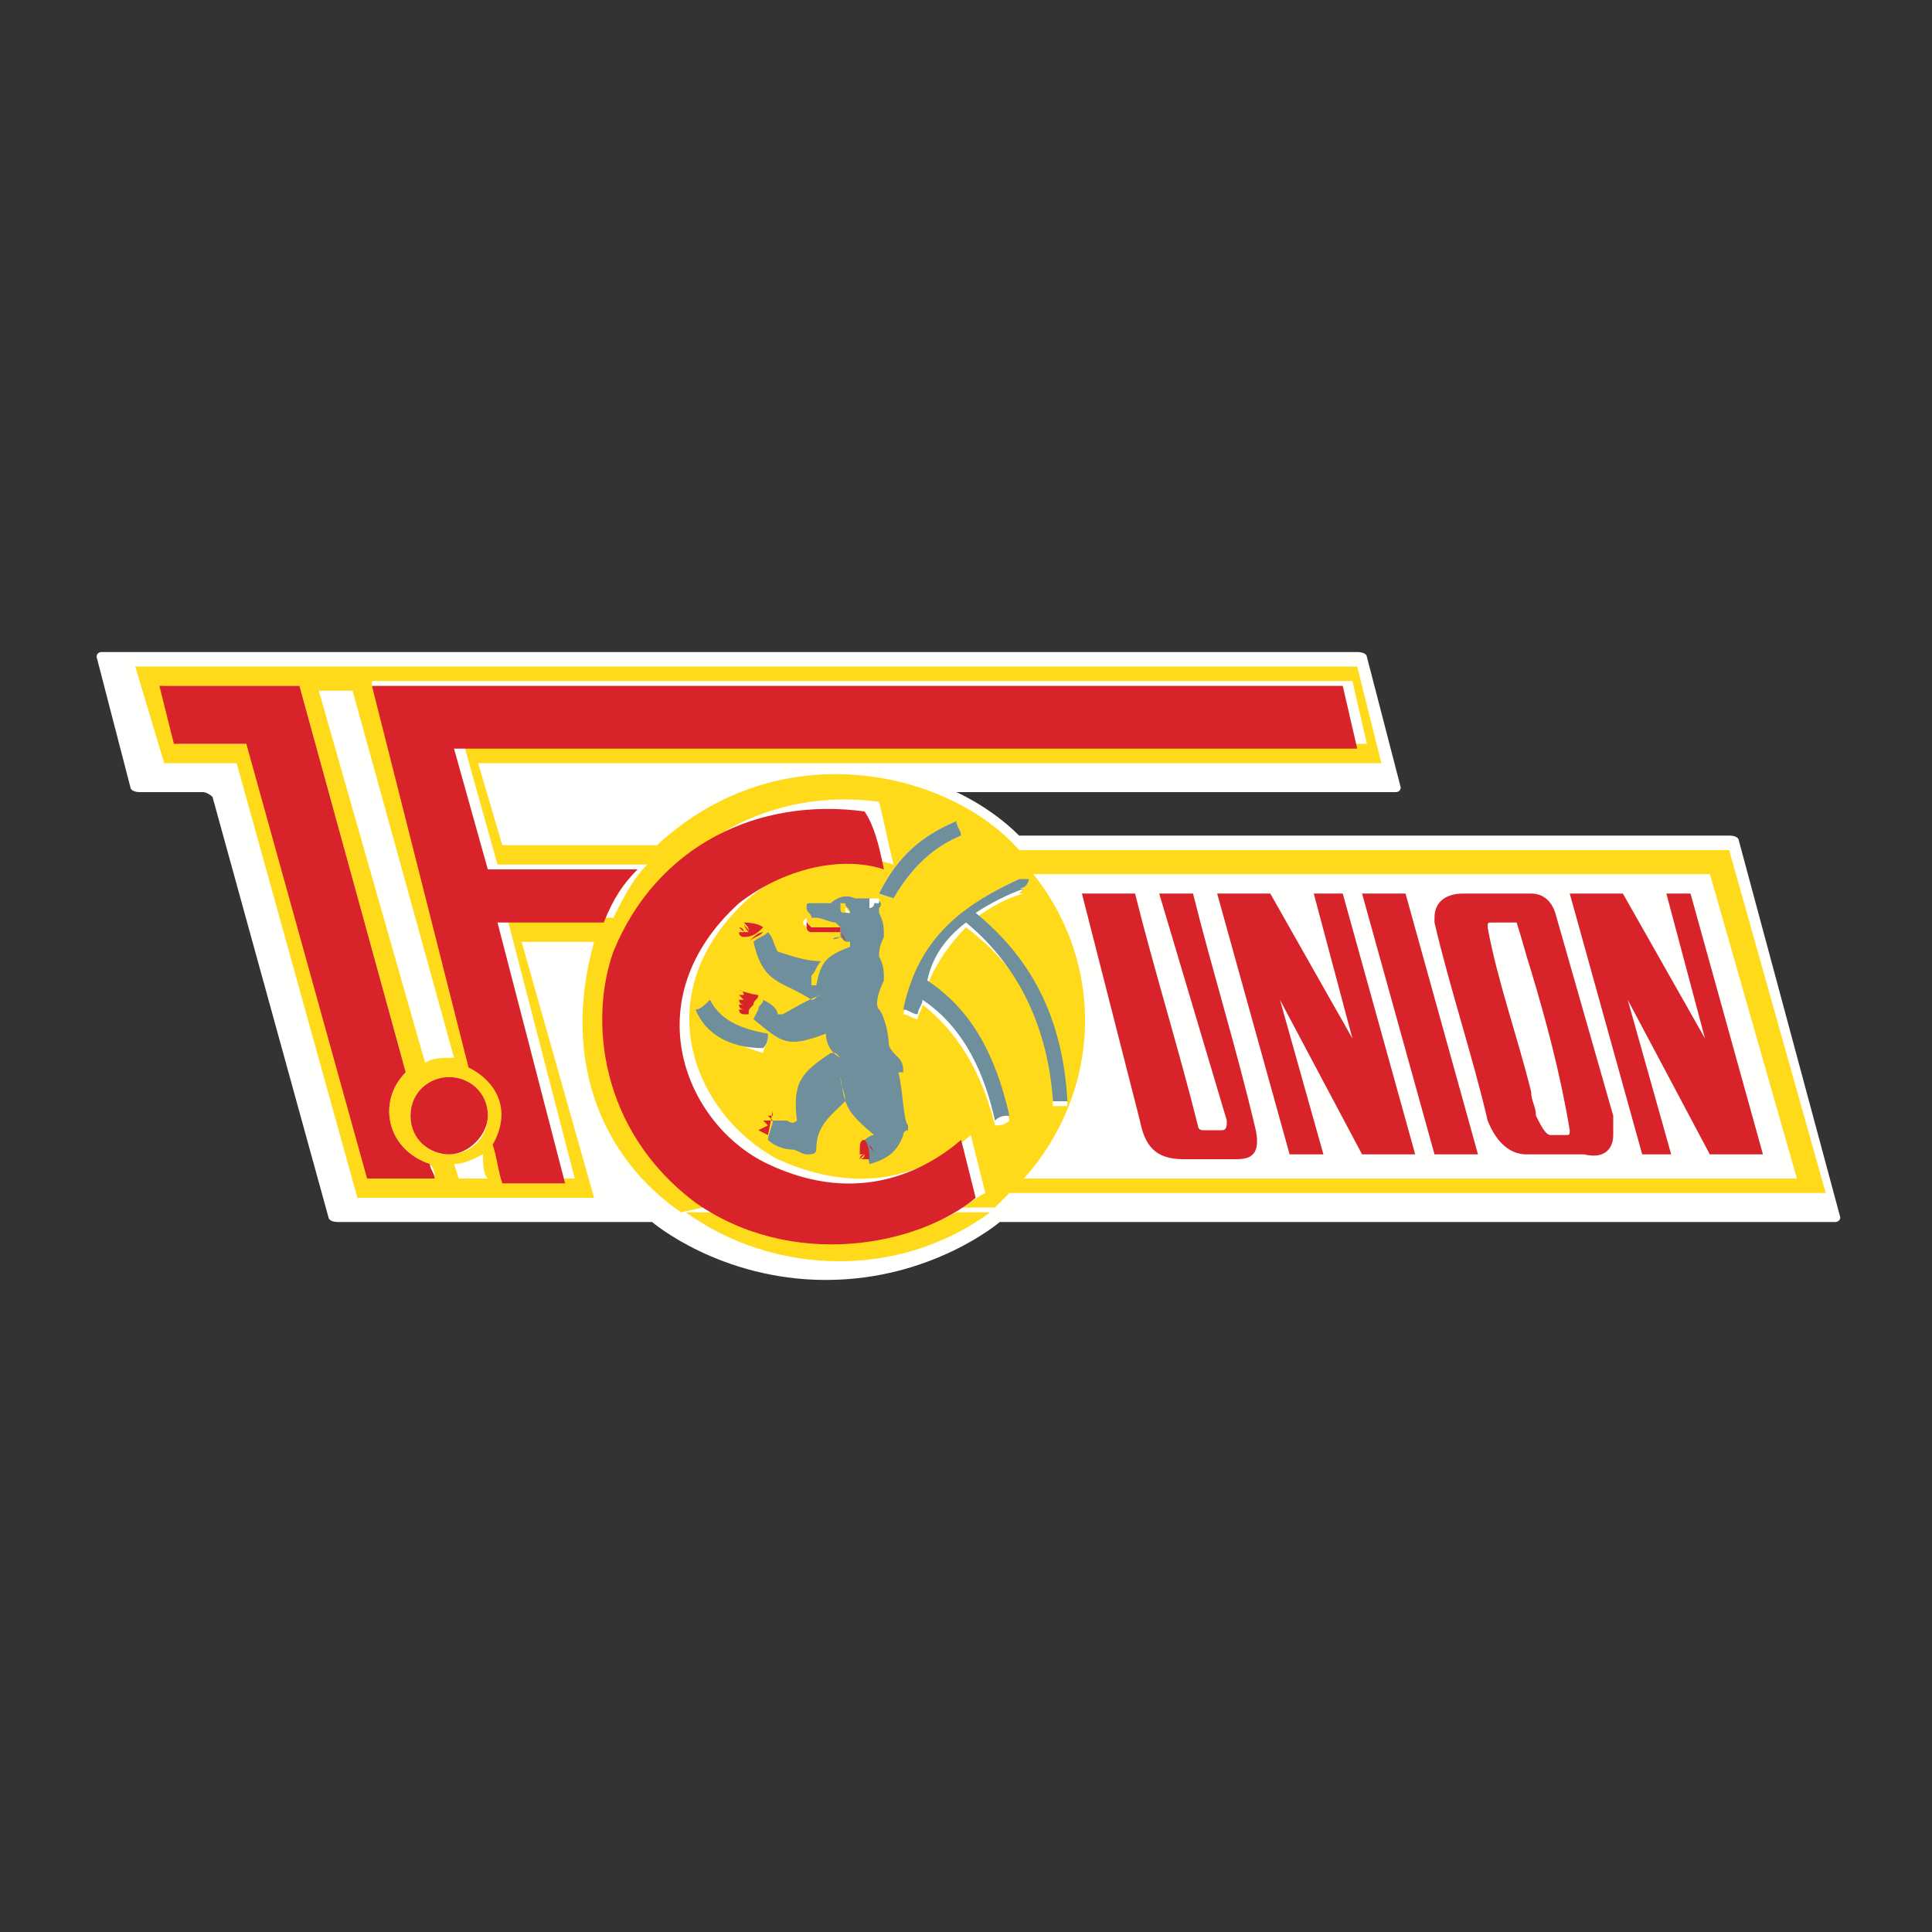
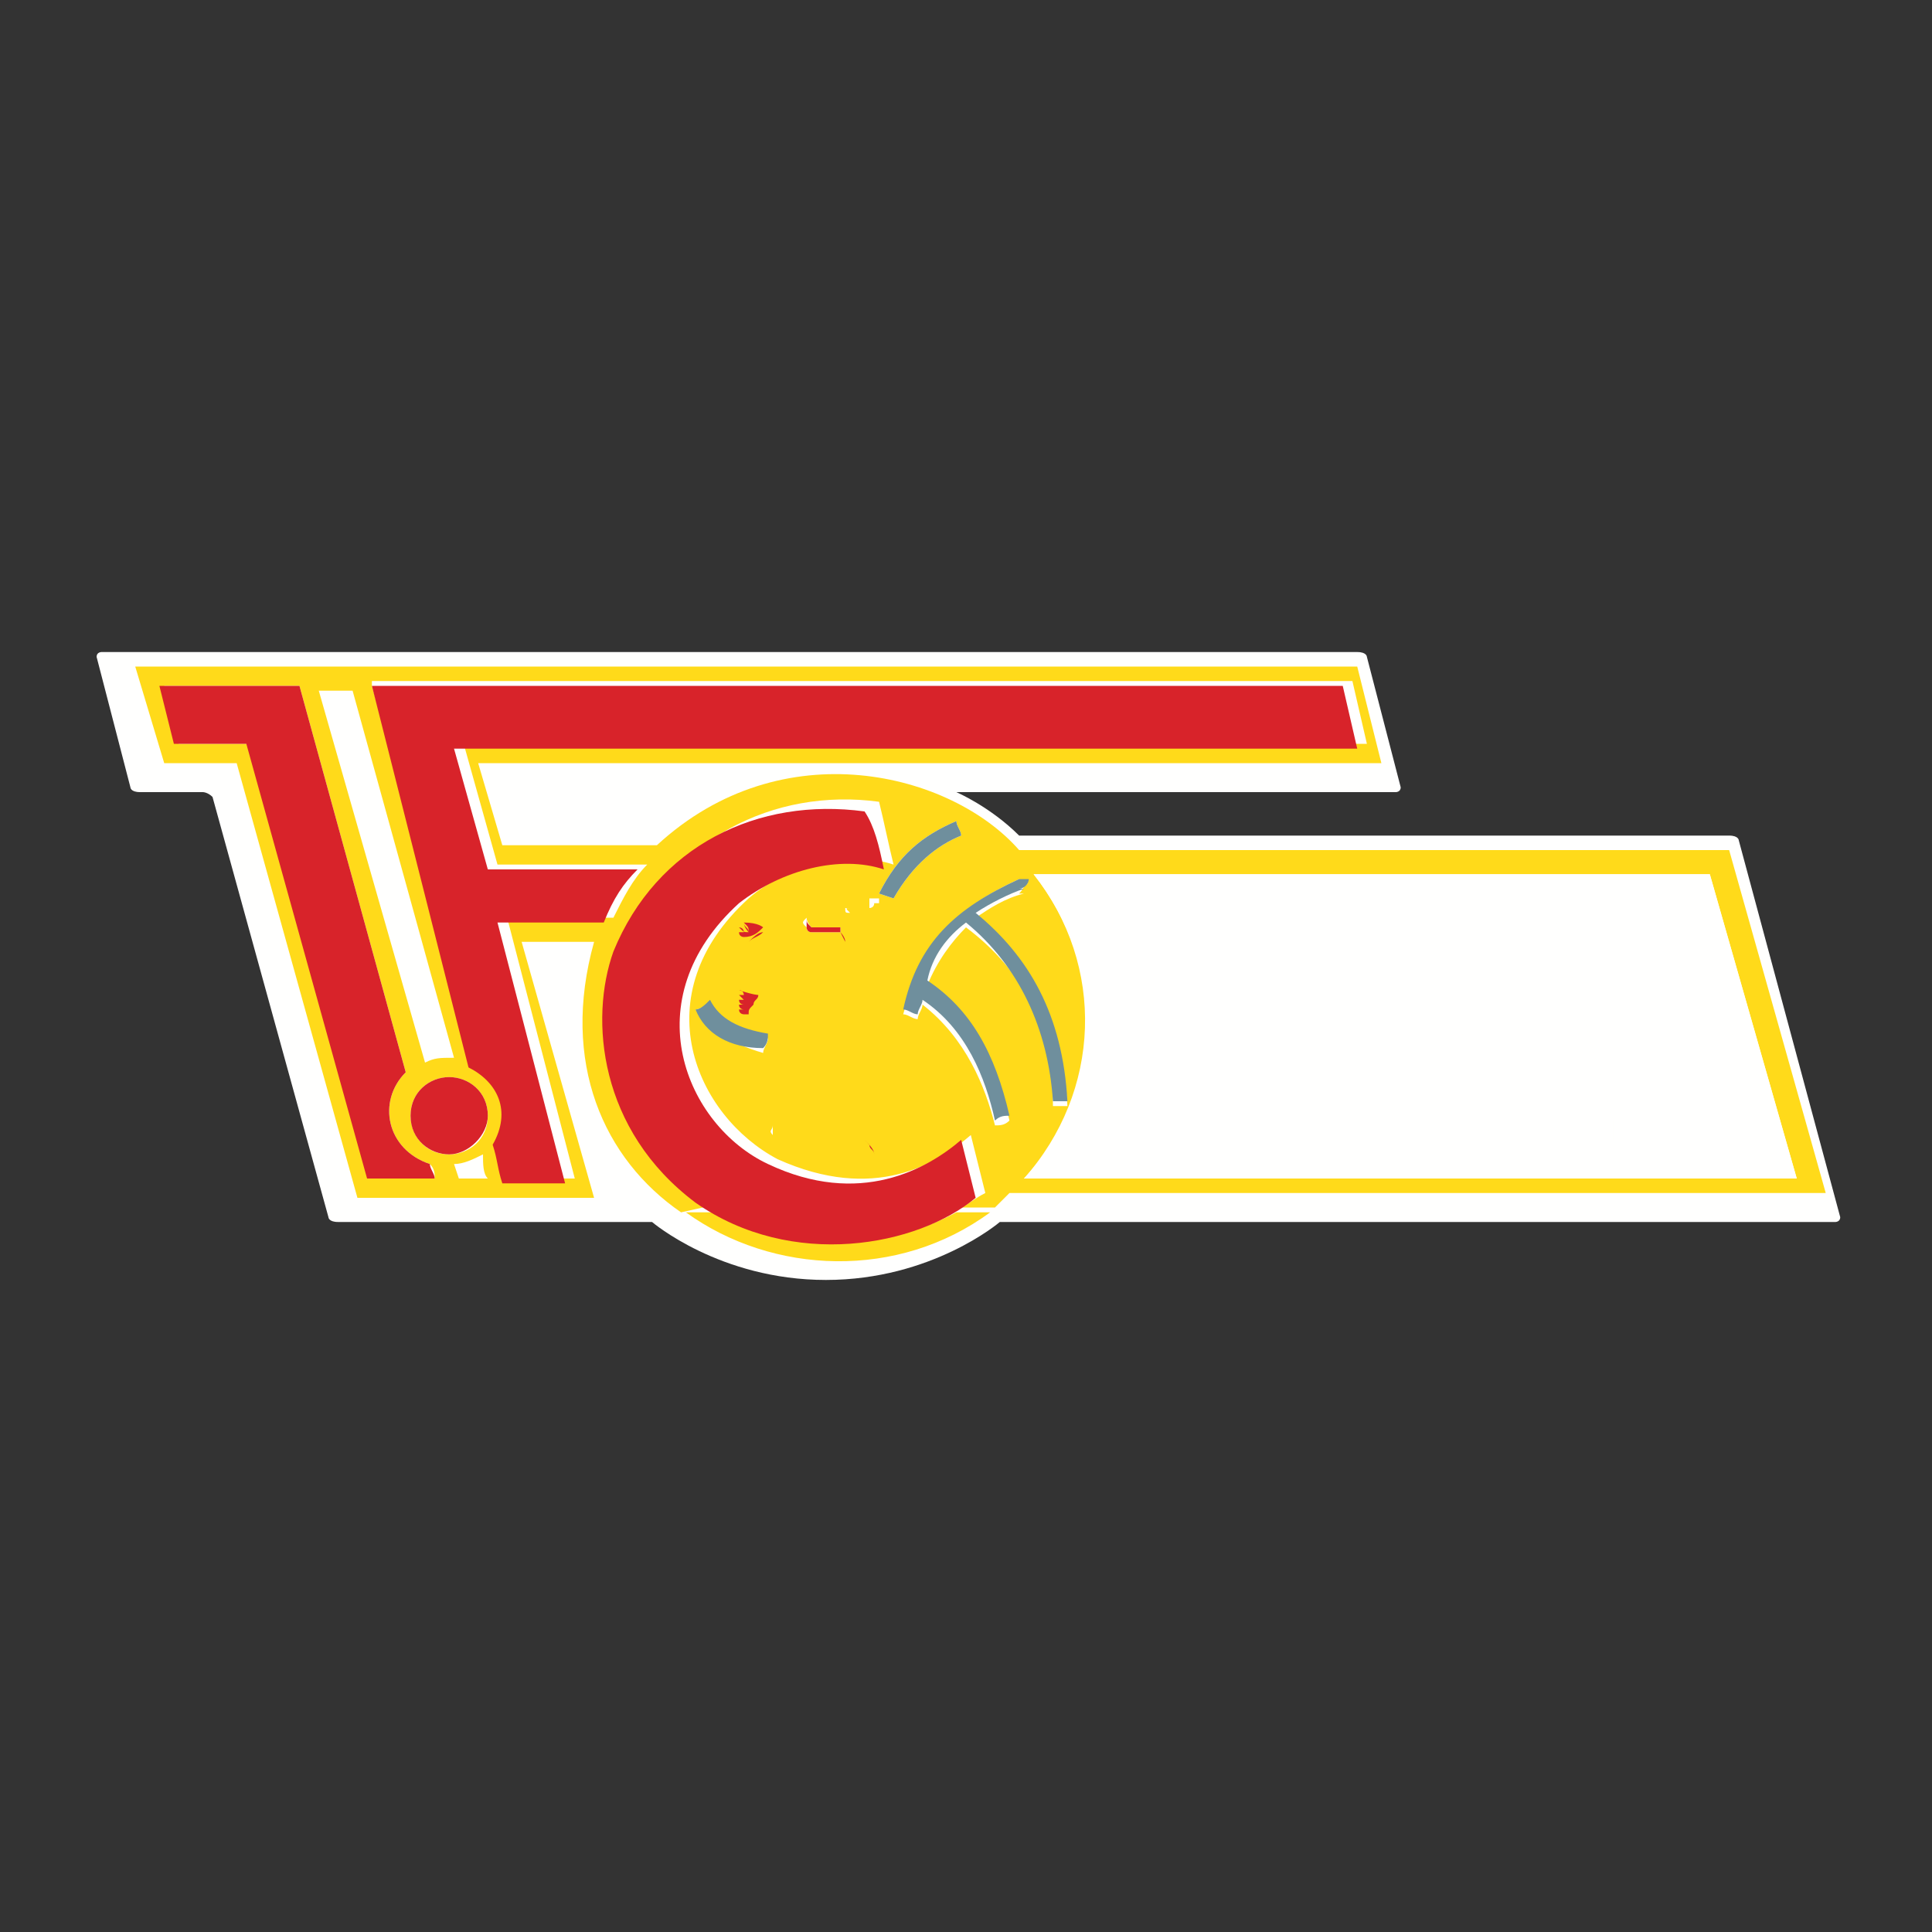
<svg xmlns="http://www.w3.org/2000/svg" baseProfile="tiny" width="40" height="40">
  <rect width="100%" height="100%" fill="#333333" stroke="none" />
  <g fill-rule="evenodd">
    <path fill="#FFFFFE" d="M36 17.4s0-.1-.2-.1h-6.4-8.3c-.6-.6-1.3-.9-1.3-.9h9.1s.1 0 .1-.1l-.7-2.7s0-.1-.2-.1h-26s-.1 0-.1.1l.7 2.7s0 .1.2.1h1.3s.1 0 .2.1l2.4 8.7s0 .1.2.1h6.5s1.4 1.2 3.6 1.2 3.6-1.2 3.6-1.2H38s.1 0 .1-.1L36 17.4" />
    <path fill="#FFDA1A" d="M14.8 25.1c1.7 1 3.7.7 5 0h.7c-1.9 1.4-4.5 1.3-6.3 0h.6M14.1 25.1c-1.6-1.1-2.5-3.1-1.8-5.6h-1.5l1.5 5.3H7.4l-2.5-9H3.4l-.6-2h25.3l.5 2H9.9l.5 1.7h3.2c2.6-2.4 6.1-1.5 7.5.1h14.7l2 7.1H20.9l-.3.3h-.7c.2-.1.3-.2.5-.3l-.3-1.2c-.7.6-2 1.4-4 .5-1.7-.9-2.8-3.4-.6-5.4.8-.7 2.1-1 3-.7-.1-.4-.2-.9-.3-1.3-2.2-.3-4.3.8-5.2 2.9-.6 1.4-.4 3.7 1.7 5.2.1.1.2.2.3.2l-.9.2zm1.9-1.8v.2c-.1-.1 0-.1 0-.2zm-1.6-2.4c.3.4.7.7 1.4.9 0-.1.1-.2.1-.3-.6-.1-1-.4-1.2-.7-.1 0-.2.1-.3.1zm4.1-2.3c.4-.7.9-1.1 1.4-1.3 0-.1-.1-.2-.1-.3-.7.3-1.2.7-1.6 1.5l.3.1zm2.6-.4c-1.3.6-2 1.3-2.4 2.8.1 0 .2.1.3.1 0-.1.1-.2.1-.3.9.7 1.3 1.7 1.5 2.5.1 0 .2 0 .3-.1-.3-1.3-.8-2.2-1.7-2.8.2-.5.5-.9.8-1.2 1.2.9 1.8 2.1 1.8 3.7h.3c-.1-1.7-.8-3-1.9-3.9.3-.2.6-.4 1-.5h-.1c.1-.1.1-.2.2-.2h-.1l-.1-.1zM9.5 24.4h.6c-.1-.1-.1-.3-.1-.5-.2.1-.4.2-.6.2l.1.3zm11.9-6.3c1.5 1.9 1.5 4.5-.2 6.3h16l-1.8-6.3h-14zM6.2 14.2H3.4l.3 1.2h1.5l2.5 9H9c0-.1 0-.2-.1-.3-.9-.3-1.1-1.3-.5-1.9l-2.2-8zm3.1 8.1c-.4 0-.8.3-.8.8 0 .4.3.8.8.8.4 0 .8-.3.8-.8s-.4-.8-.8-.8zm-1.6-8.1L9.9 22c.6.3.8 1 .5 1.6.1.3.1.5.2.8h1.3L10.5 19h2.2c.2-.4.4-.8.7-1.1h-3.1l-.7-2.5h18.7l-.3-1.3H7.7v.1zm9.7 5h-.6s-.1-.1-.1-.2c-.1.1-.1.1 0 .2 0 .1.1.1.1.1H17.4v-.1zm-8 2.7l-2.1-7.6h-.7L8.8 22c.2-.1.3-.1.6-.1z" />
-     <path fill="#6F8F9D" d="M18 18.7h0c.1-.1.1-.1 0 0zm-.4.2c0-.1-.1-.1-.1-.2h-.1v.1c0 .1 0 .1.2.1-.1 0-.1 0 0 0zm-.2.5v-.2l-.1-.1c-.1 0-.3-.1-.4-.1h-.1c0-.1-.1-.1-.1-.2s0-.1.1-.1h.4c.1-.1.3-.2.5-.1h.3c.2 0 .3.1.2.2v.1c.1.2.1.3.1.5-.1.2-.1.3-.1.4.1.2.1.3.1.5-.1.2-.2.5-.1.6s.2.5.2.7c0 .1.1.2.2.3.1.1.1.2.1.3h-.1c.1.4.1 1 .2 1.1v.1s-.1 0-.1.1c-.1.3-.3.5-.7.6 0-.1-.1-.3-.2-.4.1-.1.2-.2.3-.2-.6-.5-.6-.6-.7-1.2 0 .2.1.3.1.5-.3.3-.6.5-.6 1 0 .1-.1.1-.2.1s-.2-.1-.3-.1c-.2 0-.4-.1-.5-.2 0-.1.1-.3.1-.4H16.3s.1.1.2 0c-.1-.8.1-1 .7-1.4h.1l.1.1s.1 0 0 0c-.2-.1-.3-.3-.3-.5-.8.3-.9.2-1.5-.3l.1-.2c0-.1.1-.1.1-.2.2.1.3.2.3.3h.1c.2-.1.5-.3.8-.4-.1 0-.1.1-.2.1-.6-.4-1-.3-1.2-1.2.1-.1.2-.1.3-.2.1.1.1.2.2.4.3.1.6.2.9.2-.1.1-.1.2-.2.3v.2h.1c.1-.5.2-.6.7-.8v-.1c-.1 0-.1 0-.2-.1-.2.1-.2 0 0 0 0 0 .1 0 0 0z" />
    <path fill="#6F8F9D" d="M14.4 20.9c.1 0 .2-.1.3-.2.2.4.6.6 1.2.7 0 .1 0 .2-.1.3-.7 0-1.2-.3-1.4-.8M18.5 18.6l-.3-.1c.4-.8.9-1.2 1.6-1.5 0 .1.1.2.1.3-.5.2-1 .6-1.4 1.3M21.1 18.2h.2c0 .1-.1.2-.2.2h.1c-.3.1-.7.3-1 .5 1.1.9 1.8 2.1 1.9 3.9h-.3c-.1-1.5-.7-2.8-1.8-3.7-.4.3-.7.7-.8 1.2.9.6 1.4 1.5 1.7 2.8-.1 0-.2 0-.3.1-.2-.9-.6-1.9-1.5-2.5 0 .1-.1.2-.1.3-.1 0-.2-.1-.3-.1.3-1.4 1.1-2.1 2.4-2.7" />
    <path fill="#FFFFFE" d="M22.4 18.5l1.3 4.7c.1.4.3.8.9.8h1.1c.3 0 .5-.1.4-.6-.4-1.6-.9-3.2-1.3-4.9h-.7l1.3 4.7c0 .1 0 .2-.1.2h-.4c-.1 0-.1 0-.1-.1-.4-1.6-.9-3.2-1.3-4.8h-1.1zm3.9 0h-1.1l1.5 5.4h.7l-.9-3.2 1.7 3.2h1.1l-1.5-5.4h-.6l.8 3-1.7-3zm7.3 0h-1.1l1.5 5.4h.7l-.9-3.2 1.7 3.2h1.1L35 18.5h-.6l.8 3-1.6-3zm-5.4 0l1.5 5.4h.9l-1.5-5.4h-.9zm1.5.6c.3 1.3.7 2.8 1.1 4.2.1.5.4.7.8.7H32.8c.3 0 .5-.1.6-.4v-.2-.2L32.2 19c-.1-.3-.3-.4-.5-.4h-1.4c-.3 0-.5.2-.6.5zm-8.3-1h14l1.8 6.3h-16c1.6-1.8 1.7-4.4.2-6.3zm10.3 2c.3 1.1.6 2.1.9 3.2 0 .1 0 .1-.1.1h-.3c-.2 0-.3-.2-.3-.4s-.1-.3-.1-.5c-.3-1.1-.7-2.3-.9-3.4 0-.1 0-.1.1-.1h.5c0 .4.1.7.2 1.1z" />
    <path fill="#D8232A" d="M6.2 14.2l2.2 8c-.6.6-.4 1.6.5 1.9 0 .1.1.2.1.3H7.6l-2.5-9H3.6l-.3-1.2h2.9" />
    <path fill="#D8232A" d="M9.3 22.3c.4 0 .8.3.8.8 0 .4-.4.8-.8.8s-.8-.3-.8-.8.4-.8.8-.8z" />
    <path fill="#D8232A" d="M7.7 14.2h20.1l.3 1.3H9.4l.7 2.5h3.1c-.3.3-.5.6-.7 1.1h-2.2l1.4 5.4h-1.3c-.1-.3-.1-.5-.2-.8.4-.7.1-1.3-.5-1.6l-2-7.9" />
    <path fill="#D8232A" d="M18.3 18c-.9-.3-2.1 0-3 .7-2.2 2-1.1 4.6.6 5.4 1.9.9 3.3.1 4-.5l.3 1.2c-1.2 1-3.8 1.5-5.8.1-2-1.5-2.2-3.8-1.7-5.2.9-2.2 3-3.2 5.2-2.9.2.3.3.7.4 1.2" />
    <path fill="#D8232A" d="M17.5 19.5l-.1-.2s.1.1.1.2M17.4 19.2v.1h-.5-.1c-.1 0-.1-.1-.1-.1V19c0 .1 0 .1.1.2h.6M15.5 19.5c.1-.1.2-.1.3-.2-.1 0-.2.1-.3.2M15.8 19.2s0 .1 0 0c-.1.1-.2.2-.4.2 0 0-.1 0-.1-.1h.1l-.1-.1s.1 0 .1.1l-.1-.1c.1.1.1.1.2.1 0-.1 0-.1-.1-.2 0 .1.1.1.1.2 0 0-.1-.1-.1-.2.3 0 .4.1.4.1M15.8 20.6l-.2.2.2-.2M15.6 20.8c-.1.1-.1.1-.1.2l.1-.2zm.1-.2c0 .1-.1.1-.1.2l.1-.2zm0 0l-.1.2-.1.2h-.1s-.1 0-.1-.1h.1s-.1 0-.1-.1h.1s-.1 0-.1-.1h.1l-.1-.1h.1s0-.1-.1-.1c.3.1.4.1.4.1zM18.1 23.9c0-.1-.1-.1-.1-.2l-.1-.1c.1.1.2.2.2.3M18.1 23.8l-.2-.2.2.2" />
-     <path fill="#D8232A" d="M17.9 23.6c.1.1.1.3.1.4v.1-.1.1-.1h-.2c.1 0 .1-.1.1-.1s-.1 0-.1.1l.1-.1h-.1c0-.2 0-.3.1-.3M15.9 23.5l-.2-.1.2-.1-.1-.1h.2l-.1-.1h.1V23l-.1.5M22.4 18.5h1.1c.4 1.6.9 3.2 1.3 4.8 0 .1.1.1.1.1h.4c.1 0 .1-.1.1-.2L24 18.5h.7c.4 1.6.9 3.2 1.3 4.9.1.5-.1.6-.4.6h-1.1c-.6 0-.8-.3-.9-.8l-1.2-4.7M26.3 18.5l1.7 3-.8-3h.6l1.5 5.4h-1.1l-1.7-3.2.9 3.2h-.7l-1.5-5.4h1.1M33.6 18.5l1.7 3-.8-3h.5l1.5 5.4h-1.1l-1.7-3.2.9 3.2H34l-1.5-5.4h1.1M28.2 18.5h.9l1.5 5.4h-.9l-1.5-5.4M31.7 20.1c-.1-.3-.2-.7-.3-1h-.5c-.1 0-.1 0-.1.1.2 1.1.6 2.2.9 3.4 0 .2.1.3.1.5.1.2.2.4.3.4h.3c.1 0 .1 0 .1-.1-.2-1.2-.5-2.3-.8-3.3zm-2-1V19c0-.3.2-.5.6-.5h1.4c.2 0 .4.1.5.4l1.2 4.2v.4c0 .3-.2.5-.6.4H31.6c-.3 0-.6-.2-.8-.7-.3-1.3-.8-2.8-1.1-4.1z" />
    <path fill="#FFFFFE" d="M18 18.8v-.2h.2v.1h-.1c0 .1-.1.1-.1.1M17.6 18.9c-.1 0-.1 0 0 0-.1 0-.1 0 0 0-.1 0-.1 0-.1-.1l.1.1-.1-.1h.1c-.1 0-.1 0 0 .1" />
  </g>
</svg>